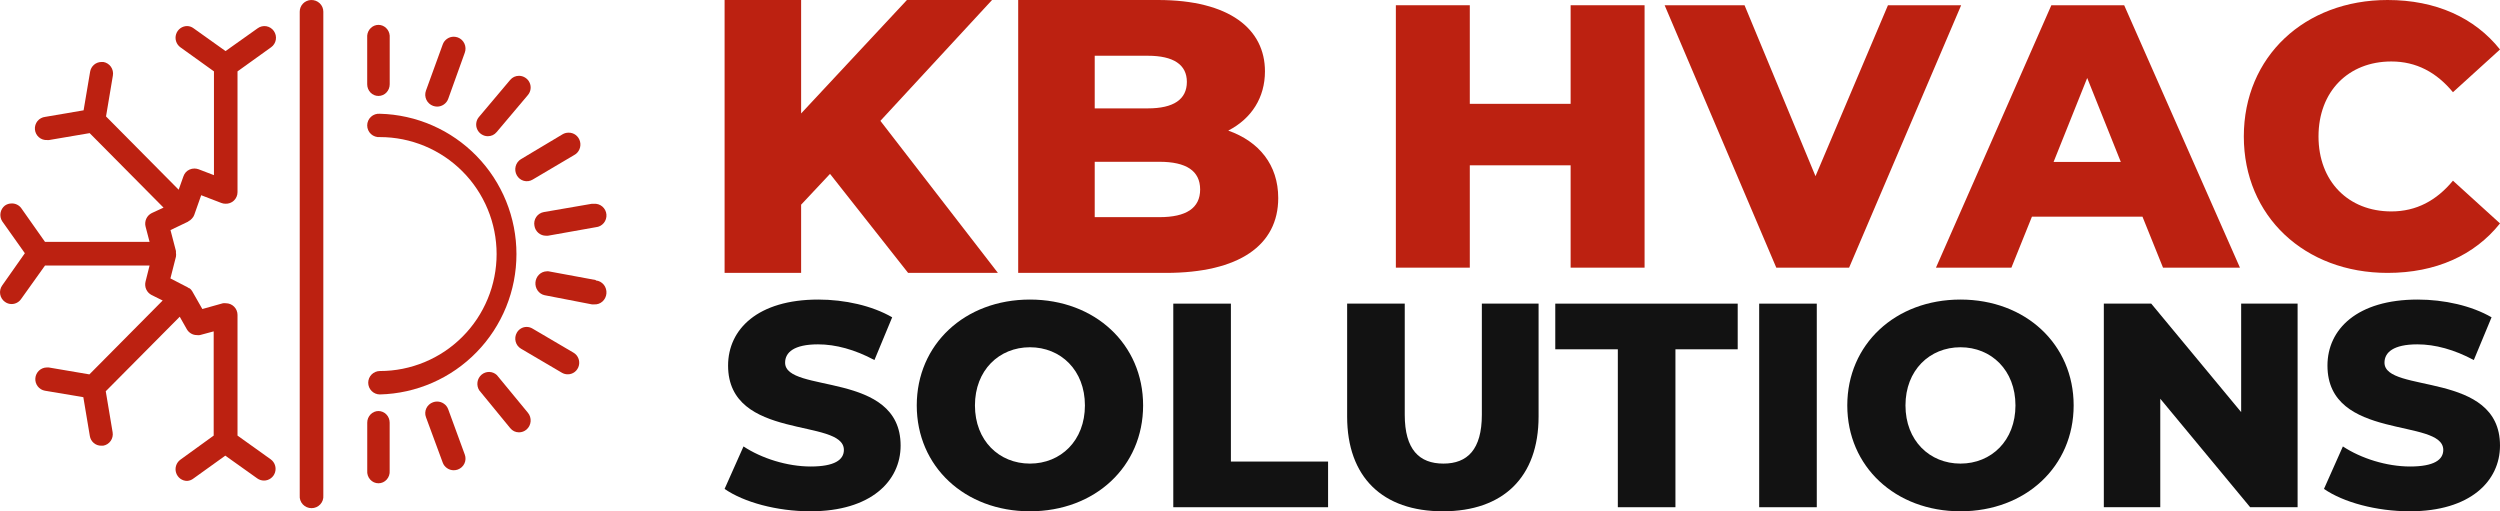
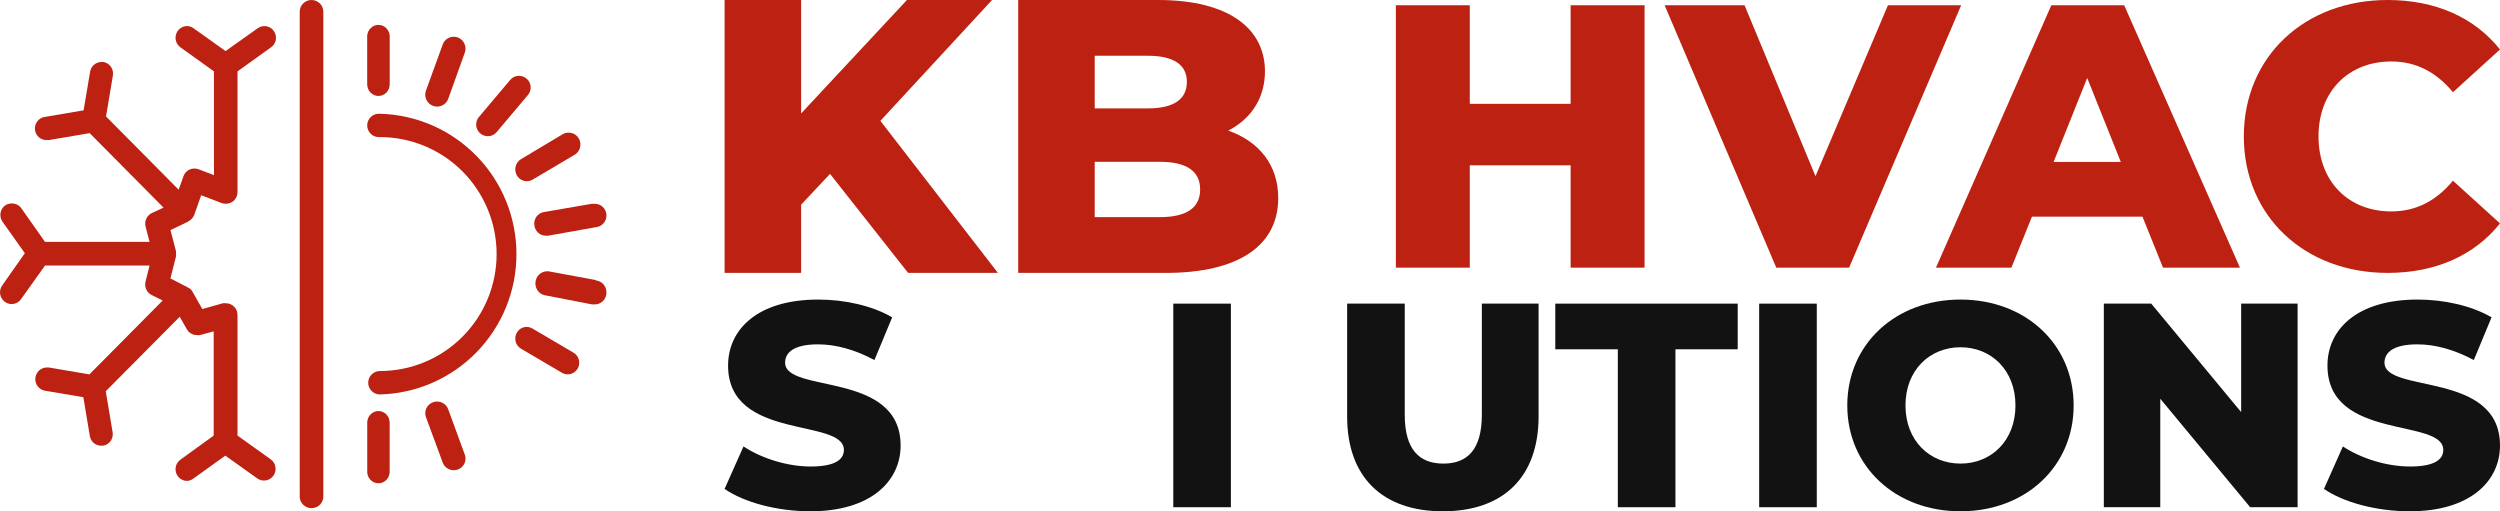
<svg xmlns="http://www.w3.org/2000/svg" width="1594" height="326" viewBox="0 0 1594 326" fill="none">
  <path d="M579.007 174L529.217 110.863L510.794 130.5V174H462V0H510.794V72.334L578.26 0H632.531L561.331 77.057L636.265 174H579.007Z" fill="#BC2111" />
  <path d="M783.134 83.271C802.801 90.231 815 105.146 815 126.274C815 156.351 790.105 174 743.302 174H649.199V0H738.323C784.13 0 806.536 18.643 806.536 45.489C806.536 62.143 798.071 75.566 783.134 83.271ZM731.851 35.546H697.993V69.103H731.851C748.281 69.103 756.746 63.386 756.746 52.2C756.746 41.263 748.281 35.546 731.851 35.546ZM739.319 138.454C756.248 138.454 765.21 132.737 765.21 120.806C765.21 108.874 756.248 103.157 739.319 103.157H697.993V138.454H739.319Z" fill="#BC2111" />
  <path d="M1001.43 3.346H1048.58V170.654H1001.43V105.404H937.145V170.654H890V3.346H937.145V66.206H1001.43V3.346Z" fill="#BC2111" />
  <path d="M1203.76 3.346H1250.43L1178.99 170.654H1132.56L1061.37 3.346H1112.32L1157.56 112.335L1203.76 3.346Z" fill="#BC2111" />
  <path d="M1379.14 170.654L1366.04 138.148H1295.56L1282.47 170.654H1234.37L1307.94 3.346H1354.38L1428.19 170.654H1379.14ZM1309.37 103.253H1352.23L1330.8 49.714L1309.37 103.253Z" fill="#BC2111" />
  <path d="M1522.33 174C1469.47 174 1430.66 137.909 1430.66 87C1430.66 36.091 1469.47 0 1522.33 0C1553.05 0 1577.81 11.233 1594 31.549L1564 58.797C1553.52 46.129 1540.66 39.198 1524.71 39.198C1497.33 39.198 1478.28 58.319 1478.28 87C1478.28 115.681 1497.33 134.802 1524.71 134.802C1540.66 134.802 1553.52 127.871 1564 115.203L1594 142.451C1577.81 162.766 1553.05 174 1522.33 174Z" fill="#BC2111" />
  <path d="M516.726 326C495.392 326 474.244 320.251 462 311.721L474.058 284.647C485.56 292.25 501.885 297.442 516.911 297.442C532.123 297.442 538.059 293.177 538.059 286.872C538.059 266.288 464.226 281.309 464.226 233.095C464.226 209.915 483.148 191 521.734 191C538.616 191 556.054 194.894 568.854 202.312L557.538 229.571C545.109 222.896 532.865 219.558 521.549 219.558C506.152 219.558 500.586 224.75 500.586 231.24C500.586 251.082 574.234 236.247 574.234 284.091C574.234 306.714 555.312 326 516.726 326Z" fill="#121212" />
-   <path d="M656.686 326C615.132 326 584.523 297.442 584.523 258.5C584.523 219.558 615.132 191 656.686 191C698.241 191 728.85 219.558 728.85 258.5C728.85 297.442 698.241 326 656.686 326ZM656.686 295.588C676.35 295.588 691.748 280.938 691.748 258.5C691.748 236.062 676.35 221.412 656.686 221.412C637.022 221.412 621.625 236.062 621.625 258.5C621.625 280.938 637.022 295.588 656.686 295.588Z" fill="#121212" />
-   <path d="M748.088 323.404V193.596H784.819V294.29H846.78V323.404H748.088Z" fill="#121212" />
+   <path d="M748.088 323.404V193.596H784.819V294.29V323.404H748.088Z" fill="#121212" />
  <path d="M919.967 326C881.566 326 858.934 304.304 858.934 265.547V193.596H895.665V264.434C895.665 286.687 904.94 295.588 920.338 295.588C935.55 295.588 944.825 286.687 944.825 264.434V193.596H981V265.547C981 304.304 958.367 326 919.967 326Z" fill="#121212" />
  <path d="M1031.53 323.404V222.71H991.646V193.596H1107.96V222.71H1068.26V323.404H1031.53Z" fill="#121212" />
  <path d="M1121.65 323.404V193.596H1158.38V323.404H1121.65Z" fill="#121212" />
  <path d="M1249.99 326C1208.44 326 1177.83 297.442 1177.83 258.5C1177.83 219.558 1208.44 191 1249.99 191C1291.55 191 1322.16 219.558 1322.16 258.5C1322.16 297.442 1291.55 326 1249.99 326ZM1249.99 295.588C1269.66 295.588 1285.06 280.938 1285.06 258.5C1285.06 236.062 1269.66 221.412 1249.99 221.412C1230.33 221.412 1214.93 236.062 1214.93 258.5C1214.93 280.938 1230.33 295.588 1249.99 295.588Z" fill="#121212" />
  <path d="M1428.96 193.596H1464.95V323.404H1434.71L1377.39 254.235V323.404H1341.4V193.596H1371.63L1428.96 262.765V193.596Z" fill="#121212" />
  <path d="M1536.49 326C1515.16 326 1494.01 320.251 1481.77 311.721L1493.82 284.647C1505.33 292.25 1521.65 297.442 1536.68 297.442C1551.89 297.442 1557.83 293.177 1557.83 286.872C1557.83 266.288 1483.99 281.309 1483.99 233.095C1483.99 209.915 1502.91 191 1541.5 191C1558.38 191 1575.82 194.894 1588.62 202.312L1577.3 229.571C1564.87 222.896 1552.63 219.558 1541.31 219.558C1525.92 219.558 1520.35 224.75 1520.35 231.24C1520.35 251.082 1594 236.247 1594 284.091C1594 306.714 1575.08 326 1536.49 326Z" fill="#121212" />
  <path d="M198.321 0.004C197.347 0.044 196.415 0.256 195.523 0.661C194.631 1.055 193.852 1.59 193.186 2.288C192.509 2.985 191.997 3.784 191.638 4.673C191.279 5.562 191.105 6.492 191.105 7.452V315.904C191.013 316.945 191.146 317.966 191.484 318.947C191.823 319.937 192.345 320.816 193.063 321.584C193.78 322.353 194.621 322.949 195.595 323.373C196.558 323.788 197.573 324 198.629 324C199.695 324 200.699 323.788 201.673 323.373C202.646 322.949 203.487 322.353 204.194 321.584C204.912 320.816 205.445 319.937 205.783 318.947C206.121 317.966 206.244 316.945 206.152 315.904V7.452C206.152 6.442 205.957 5.471 205.557 4.542C205.147 3.612 204.584 2.793 203.846 2.086C203.108 1.388 202.257 0.853 201.293 0.489C200.34 0.135 199.346 -0.027 198.321 0.004Z" fill="#BC2111" />
  <path d="M120.212 141.037C120.985 140.673 121.658 140.166 122.221 139.507C122.382 139.386 122.523 139.234 122.623 139.062C123.166 138.464 123.578 137.785 123.849 137.025L128.28 124.47L141.071 129.385C141.915 129.729 142.799 129.891 143.703 129.891C144.708 129.952 145.693 129.8 146.637 129.445C147.582 129.101 148.426 128.574 149.159 127.875C149.883 127.166 150.456 126.355 150.847 125.413C151.249 124.48 151.45 123.508 151.44 122.484V45.514L172.862 30.133C173.666 29.565 174.319 28.866 174.842 28.025C175.364 27.194 175.706 26.292 175.867 25.32C176.027 24.347 176.007 23.384 175.786 22.422C175.565 21.469 175.173 20.588 174.611 19.777C174.038 18.966 173.345 18.297 172.511 17.771C171.677 17.244 170.782 16.889 169.808 16.727C168.843 16.565 167.879 16.595 166.914 16.818C165.959 17.041 165.085 17.446 164.291 18.024L143.814 32.565L123.407 18.024C122.191 17.122 120.824 16.646 119.307 16.616C118.524 16.616 117.77 16.737 117.026 16.98C116.283 17.234 115.59 17.588 114.957 18.054C114.334 18.52 113.781 19.068 113.329 19.706C112.867 20.344 112.525 21.044 112.284 21.793C112.043 22.543 111.922 23.313 111.922 24.104C111.922 24.884 112.053 25.654 112.294 26.404C112.535 27.154 112.887 27.843 113.349 28.481C113.811 29.119 114.354 29.667 114.987 30.133L136.419 45.514V111.682L126.542 107.893C125.708 107.609 124.844 107.457 123.969 107.447C122.874 107.447 121.819 107.67 120.824 108.126C118.935 109.007 117.649 110.446 116.956 112.422L113.922 120.964L67.601 74.241L71.982 48.119C72.143 47.146 72.112 46.173 71.891 45.211C71.67 44.248 71.279 43.356 70.716 42.556C70.143 41.745 69.45 41.087 68.616 40.559C67.782 40.033 66.888 39.688 65.923 39.516H64.687C63.813 39.526 62.969 39.678 62.155 39.982C61.341 40.286 60.598 40.722 59.934 41.289C59.271 41.857 58.729 42.525 58.307 43.295C57.875 44.055 57.593 44.876 57.453 45.737L53.303 70.34L28.796 74.525C27.842 74.636 26.948 74.91 26.103 75.376C25.259 75.832 24.526 76.43 23.913 77.18C23.31 77.93 22.858 78.761 22.577 79.683C22.285 80.605 22.185 81.547 22.265 82.52C22.346 83.483 22.607 84.394 23.039 85.256C23.471 86.117 24.054 86.867 24.777 87.495C25.501 88.133 26.325 88.6 27.229 88.914C28.143 89.218 29.068 89.35 30.032 89.289H31.258L57.171 84.881L104.276 132.384L96.82 135.829C96.036 136.204 95.333 136.711 94.72 137.329C94.107 137.957 93.625 138.666 93.263 139.457C92.891 140.257 92.68 141.088 92.61 141.96C92.53 142.841 92.61 143.702 92.841 144.543L95.363 154.21H28.686L13.433 132.556C12.71 131.624 11.815 130.915 10.76 130.418C9.705 129.922 8.59 129.689 7.425 129.729C5.847 129.729 4.41 130.175 3.114 131.087C2.38 131.654 1.778 132.343 1.295 133.144C0.813 133.944 0.502 134.806 0.341 135.718C0.18 136.64 0.18 137.562 0.361 138.474C0.542 139.396 0.873 140.247 1.376 141.037L15.845 161.455L1.376 182.035C0.803 182.846 0.411 183.727 0.19 184.7C-0.031 185.663 -0.061 186.636 0.11 187.608C0.27 188.581 0.612 189.493 1.135 190.324C1.647 191.165 2.31 191.874 3.114 192.442C4.4 193.394 5.837 193.86 7.425 193.86C8.62 193.85 9.746 193.566 10.811 193.009C11.866 192.452 12.74 191.682 13.433 190.689L28.686 169.318H95.363L92.781 179.603C92.58 180.434 92.52 181.265 92.6 182.106C92.67 182.957 92.891 183.768 93.243 184.538C93.595 185.308 94.057 185.997 94.65 186.605C95.233 187.213 95.896 187.71 96.649 188.095L103.723 191.601L57.001 238.709L31.097 234.301H29.861C28.937 234.301 28.043 234.483 27.189 234.818C26.325 235.162 25.561 235.648 24.878 236.287C24.204 236.915 23.662 237.655 23.26 238.486C22.848 239.327 22.607 240.208 22.537 241.14C22.456 242.063 22.547 242.975 22.808 243.876C23.069 244.768 23.481 245.579 24.044 246.318C24.606 247.058 25.29 247.666 26.073 248.152C26.867 248.629 27.721 248.953 28.625 249.115L53.132 253.239L57.282 278.014C57.423 278.875 57.704 279.696 58.136 280.456C58.568 281.216 59.111 281.875 59.774 282.442C60.437 283.01 61.181 283.445 61.994 283.739C62.808 284.033 63.652 284.185 64.516 284.175C64.928 284.236 65.34 284.236 65.752 284.175C66.717 284.023 67.611 283.678 68.445 283.162C69.269 282.645 69.972 281.976 70.535 281.176C71.108 280.375 71.5 279.494 71.721 278.541C71.942 277.578 71.972 276.616 71.811 275.643L67.43 249.46L114.595 201.946L119.086 209.87C119.739 211.025 120.634 211.948 121.779 212.626C122.924 213.305 124.15 213.65 125.477 213.65C126.13 213.741 126.783 213.741 127.446 213.65L136.248 211.279V277.73L114.987 293.112C114.354 293.578 113.811 294.125 113.349 294.764C112.887 295.402 112.535 296.091 112.294 296.841C112.053 297.591 111.922 298.361 111.922 299.151C111.922 299.932 112.043 300.702 112.284 301.452C112.525 302.212 112.867 302.901 113.329 303.539C113.781 304.177 114.334 304.735 114.957 305.201C115.59 305.657 116.283 306.011 117.026 306.265C117.77 306.508 118.524 306.629 119.307 306.629C120.835 306.528 122.201 306.001 123.407 305.049L143.653 290.518L164.06 305.049C165.346 305.951 166.763 306.396 168.321 306.407C169.104 306.407 169.868 306.285 170.612 306.032C171.355 305.788 172.038 305.434 172.671 304.968C173.304 304.502 173.847 303.954 174.309 303.316C174.761 302.678 175.113 301.978 175.354 301.229C175.595 300.479 175.716 299.709 175.706 298.918C175.706 298.138 175.585 297.368 175.344 296.618C175.103 295.868 174.751 295.169 174.289 294.541C173.827 293.903 173.274 293.355 172.641 292.889L151.44 277.73V200.761C151.44 199.778 151.239 198.825 150.868 197.924C150.486 197.012 149.953 196.211 149.26 195.522C148.567 194.823 147.763 194.286 146.858 193.911C145.954 193.536 145.02 193.354 144.045 193.354C143.402 193.273 142.769 193.273 142.136 193.354L129.013 197.032L122.563 185.713C122.121 184.964 121.558 184.325 120.885 183.798H120.543L119.589 183.17L108.657 177.516L112.183 163.664C112.324 162.813 112.324 161.962 112.183 161.111C112.183 161.111 112.183 160.776 112.183 160.604C112.183 160.432 112.183 160.27 112.183 160.037L108.707 146.692L119.93 141.321L120.212 141.037Z" fill="#BC2111" />
  <path d="M329.514 111.765C330.006 112.639 330.638 113.378 331.411 113.994C332.183 114.601 333.046 115.042 334 115.299C334.943 115.556 335.906 115.617 336.87 115.484C337.843 115.35 338.756 115.022 339.599 114.518L366.09 98.864C366.832 98.473 367.495 97.96 368.067 97.333C368.639 96.707 369.1 95.998 369.441 95.207C369.783 94.426 369.983 93.604 370.044 92.752C370.114 91.889 370.044 91.046 369.823 90.215C369.612 89.382 369.261 88.612 368.789 87.903C368.318 87.195 367.746 86.578 367.073 86.065C366.401 85.561 365.658 85.171 364.856 84.924C364.053 84.668 363.23 84.555 362.397 84.596C361.073 84.606 359.838 84.945 358.695 85.623L332.204 101.452C331.361 101.956 330.638 102.603 330.046 103.394C329.454 104.195 329.033 105.068 328.782 106.044C328.531 107.009 328.471 107.985 328.591 108.982C328.722 109.968 329.033 110.903 329.514 111.765Z" fill="#BC2111" />
  <path d="M311.003 86.853C313.314 86.843 315.207 85.953 316.684 84.192L336.637 60.537C337.553 59.425 338.103 58.16 338.286 56.743C338.469 55.317 338.256 53.961 337.655 52.656C337.044 51.361 336.138 50.319 334.927 49.54C333.715 48.761 332.392 48.356 330.946 48.336C328.645 48.356 326.752 49.236 325.266 50.986L305.322 74.651C304.406 75.754 303.856 77.019 303.673 78.445C303.49 79.862 303.694 81.228 304.304 82.523C304.905 83.828 305.821 84.87 307.033 85.649C308.234 86.428 309.568 86.833 311.003 86.853Z" fill="#BC2111" />
  <path d="M276.142 67.509C276.98 67.797 277.829 67.951 278.719 67.972C280.305 67.962 281.737 67.509 283.036 66.594C284.335 65.678 285.256 64.475 285.798 62.973L296.354 33.575C296.702 32.639 296.845 31.672 296.804 30.664C296.763 29.667 296.538 28.71 296.119 27.805C295.7 26.9 295.127 26.097 294.401 25.418C293.664 24.739 292.835 24.225 291.905 23.875C291.076 23.587 290.217 23.433 289.337 23.413C287.752 23.413 286.299 23.865 285 24.781C283.701 25.696 282.791 26.91 282.259 28.412L271.579 57.809C271.242 58.756 271.099 59.733 271.14 60.741C271.191 61.739 271.436 62.695 271.856 63.611C272.285 64.516 272.879 65.318 273.615 65.987C274.362 66.666 275.201 67.17 276.142 67.509Z" fill="#BC2111" />
  <path d="M379.769 178.541L349.804 172.998C349.372 172.935 348.95 172.935 348.518 172.998C347.613 173.029 346.748 173.228 345.914 173.584C345.08 173.95 344.336 174.452 343.683 175.1C343.019 175.748 342.496 176.501 342.104 177.349C341.712 178.185 341.481 179.085 341.401 180.015C341.32 180.957 341.401 181.877 341.642 182.776C341.893 183.686 342.285 184.512 342.818 185.276C343.351 186.029 344.004 186.656 344.758 187.169C345.522 187.681 346.346 188.037 347.231 188.225L377.407 194.071H378.703C379.668 194.155 380.623 194.04 381.548 193.737C382.473 193.433 383.317 192.952 384.061 192.304C384.805 191.655 385.408 190.882 385.85 189.982C386.303 189.083 386.574 188.131 386.655 187.117C386.745 186.113 386.634 185.119 386.343 184.157C386.051 183.184 385.599 182.316 384.976 181.542C384.343 180.768 383.599 180.141 382.744 179.67C381.88 179.2 380.965 178.917 379.99 178.834L379.769 178.541Z" fill="#BC2111" />
  <path d="M241.33 262.07C240.376 262.07 239.461 262.261 238.584 262.633C237.708 263.015 236.929 263.547 236.257 264.24C235.585 264.934 235.069 265.738 234.699 266.642C234.339 267.546 234.154 268.491 234.154 269.475V300.092C234.067 301.127 234.183 302.131 234.505 303.116C234.836 304.101 235.332 304.975 236.014 305.739C236.695 306.502 237.494 307.095 238.409 307.517C239.334 307.929 240.298 308.14 241.301 308.14C242.304 308.14 243.268 307.929 244.193 307.517C245.108 307.095 245.906 306.502 246.588 305.739C247.269 304.975 247.766 304.101 248.097 303.116C248.418 302.131 248.535 301.127 248.447 300.092V269.475C248.447 268.501 248.262 267.556 247.902 266.652C247.542 265.748 247.036 264.954 246.364 264.261C245.702 263.567 244.933 263.025 244.056 262.653C243.18 262.271 242.274 262.08 241.33 262.07Z" fill="#BC2111" />
  <path d="M242.223 236.563C241.232 236.563 240.282 236.756 239.372 237.141C238.462 237.516 237.654 238.053 236.956 238.752C236.259 239.451 235.723 240.261 235.339 241.173C234.965 242.095 234.773 243.047 234.773 244.03C234.773 245.023 234.965 245.975 235.339 246.887C235.723 247.799 236.259 248.609 236.956 249.308C237.654 250.007 238.462 250.544 239.372 250.929C240.282 251.304 241.232 251.496 242.223 251.496C245.094 251.426 247.964 251.213 250.825 250.858C253.676 250.514 256.516 250.027 259.326 249.399C262.136 248.771 264.906 248.011 267.646 247.12C270.375 246.228 273.064 245.205 275.702 244.05C278.34 242.895 280.918 241.619 283.435 240.211C285.942 238.812 288.388 237.293 290.753 235.652C293.119 234.01 295.403 232.258 297.607 230.394C299.8 228.54 301.913 226.574 303.915 224.508C305.926 222.441 307.837 220.283 309.636 218.034C311.435 215.785 313.123 213.455 314.7 211.043C316.277 208.622 317.733 206.14 319.067 203.587C320.412 201.034 321.615 198.42 322.706 195.746C323.788 193.071 324.738 190.356 325.567 187.59C326.386 184.824 327.073 182.028 327.629 179.202C328.175 176.365 328.589 173.518 328.872 170.651C329.145 167.774 329.287 164.897 329.287 162.01C329.287 159.132 329.145 156.255 328.872 153.378C328.589 150.511 328.175 147.654 327.629 144.827C327.073 142.001 326.386 139.195 325.567 136.439C324.738 133.673 323.788 130.948 322.706 128.283C321.615 125.609 320.412 122.995 319.067 120.442C317.733 117.889 316.277 115.397 314.7 112.986C313.123 110.575 311.435 108.244 309.636 105.995C307.837 103.746 305.926 101.588 303.915 99.522C301.913 97.455 299.8 95.49 297.607 93.636C295.403 91.772 293.119 90.019 290.753 88.378C288.388 86.736 285.942 85.217 283.435 83.808C280.918 82.41 278.34 81.134 275.702 79.979C273.064 78.824 270.375 77.801 267.646 76.909C264.906 76.008 262.136 75.248 259.326 74.63C256.516 74.002 253.676 73.515 250.825 73.161C247.964 72.816 245.094 72.604 242.223 72.533C241.182 72.442 240.171 72.563 239.18 72.897C238.19 73.232 237.31 73.759 236.542 74.468C235.774 75.167 235.177 76.008 234.753 76.96C234.338 77.922 234.126 78.925 234.126 79.969C234.126 81.012 234.338 82.015 234.753 82.968C235.177 83.93 235.774 84.761 236.542 85.47C237.31 86.179 238.19 86.696 239.18 87.03C240.171 87.375 241.182 87.496 242.223 87.405C244.659 87.405 247.085 87.527 249.511 87.76C251.937 88.003 254.353 88.357 256.739 88.834C259.134 89.31 261.49 89.907 263.825 90.617C266.16 91.326 268.444 92.146 270.698 93.078C272.952 94.01 275.156 95.054 277.299 96.209C279.452 97.364 281.535 98.61 283.566 99.967C285.588 101.325 287.549 102.784 289.429 104.334C291.32 105.884 293.119 107.515 294.837 109.247C296.566 110.97 298.203 112.783 299.75 114.667C301.297 116.562 302.742 118.517 304.097 120.554C305.451 122.58 306.705 124.677 307.847 126.825C308.999 128.983 310.04 131.191 310.97 133.44C311.91 135.699 312.729 137.999 313.437 140.339C314.144 142.669 314.731 145.04 315.206 147.431C315.681 149.832 316.045 152.243 316.277 154.675C316.52 157.106 316.641 159.538 316.641 161.989C316.641 164.431 316.52 166.862 316.277 169.294C316.045 171.725 315.681 174.136 315.206 176.537C314.731 178.928 314.144 181.299 313.437 183.639C312.729 185.969 311.91 188.269 310.97 190.528C310.04 192.787 308.999 194.986 307.847 197.144C306.705 199.302 305.451 201.389 304.097 203.425C302.742 205.451 301.297 207.417 299.75 209.301C298.203 211.185 296.566 212.999 294.837 214.721C293.119 216.453 291.32 218.084 289.429 219.635C287.549 221.185 285.588 222.643 283.566 224.001C281.535 225.359 279.452 226.615 277.299 227.76C275.156 228.914 272.952 229.958 270.698 230.89C268.444 231.822 266.16 232.643 263.825 233.352C261.49 234.061 259.134 234.659 256.739 235.135C254.353 235.611 251.937 235.966 249.511 236.209C247.085 236.452 244.659 236.563 242.223 236.563Z" fill="#BC2111" />
  <path d="M241.33 61.174C242.278 61.174 243.187 60.991 244.067 60.605C244.937 60.229 245.709 59.7 246.384 58.999C247.048 58.297 247.567 57.494 247.928 56.589C248.29 55.674 248.476 54.728 248.476 53.742V22.703C248.397 21.767 248.163 20.883 247.762 20.039C247.361 19.205 246.833 18.463 246.169 17.832C245.504 17.202 244.751 16.714 243.911 16.369C243.07 16.033 242.2 15.86 241.301 15.86C240.402 15.86 239.532 16.033 238.691 16.369C237.85 16.714 237.098 17.202 236.433 17.832C235.768 18.463 235.24 19.205 234.84 20.039C234.439 20.883 234.204 21.767 234.126 22.703V53.742C234.126 54.728 234.312 55.684 234.673 56.599C235.045 57.514 235.563 58.318 236.237 59.019C236.912 59.721 237.694 60.249 238.574 60.625C239.463 61.002 240.372 61.185 241.33 61.174Z" fill="#BC2111" />
  <path d="M285.745 260.876C285.193 259.422 284.273 258.24 282.975 257.362C281.687 256.473 280.246 256.028 278.672 256.028C277.783 256.018 276.935 256.17 276.107 256.483C275.166 256.816 274.318 257.311 273.582 257.978C272.836 258.634 272.264 259.422 271.834 260.311C271.415 261.21 271.18 262.149 271.139 263.139C271.098 264.129 271.252 265.078 271.599 266.007L282.27 294.923C282.801 296.398 283.721 297.58 285.019 298.479C286.318 299.378 287.759 299.832 289.343 299.832C290.222 299.822 291.081 299.67 291.908 299.378C292.839 299.034 293.666 298.529 294.402 297.863C295.128 297.196 295.7 296.418 296.12 295.519C296.539 294.631 296.763 293.691 296.804 292.712C296.845 291.732 296.702 290.772 296.355 289.853L285.745 260.876Z" fill="#BC2111" />
  <path d="M340.778 144.066C340.92 144.937 341.215 145.756 341.642 146.524C342.079 147.292 342.638 147.958 343.298 148.532C343.969 149.095 344.721 149.536 345.544 149.843C346.367 150.14 347.21 150.294 348.094 150.294H349.395L379.911 144.865C380.886 144.783 381.821 144.506 382.695 144.045C383.559 143.584 384.321 142.98 384.951 142.212C385.581 141.454 386.048 140.604 386.343 139.651C386.638 138.709 386.739 137.736 386.658 136.752C386.567 135.759 386.303 134.827 385.845 133.946C385.388 133.065 384.778 132.307 384.026 131.661C383.274 131.026 382.421 130.555 381.486 130.258C380.541 129.961 379.586 129.859 378.6 129.941C378.173 129.889 377.736 129.889 377.299 129.941L346.784 135.206C345.798 135.369 344.873 135.728 344.03 136.271C343.176 136.814 342.475 137.5 341.906 138.34C341.337 139.18 340.951 140.091 340.758 141.085C340.565 142.079 340.565 143.072 340.778 144.066Z" fill="#BC2111" />
  <path d="M365.637 224.845L339.465 209.467C338.335 208.801 337.116 208.458 335.817 208.448C334.509 208.438 333.289 208.771 332.159 209.437C331.029 210.104 330.147 211.012 329.502 212.173C329.027 213.021 328.719 213.94 328.59 214.91C328.471 215.889 328.531 216.848 328.779 217.797C329.027 218.746 329.443 219.615 330.028 220.402C330.613 221.18 331.326 221.816 332.159 222.31L358.331 237.698C359.471 238.344 360.68 238.667 361.989 238.657C362.792 238.667 363.575 238.546 364.338 238.283C365.102 238.031 365.806 237.657 366.44 237.162C367.085 236.668 367.63 236.082 368.076 235.396C368.532 234.719 368.859 233.982 369.067 233.194C369.275 232.407 369.355 231.599 369.295 230.781C369.246 229.964 369.067 229.176 368.75 228.429C368.443 227.672 368.016 226.985 367.491 226.369C366.956 225.763 366.341 225.248 365.637 224.845Z" fill="#BC2111" />
-   <path d="M316.802 239.146C316.137 238.518 315.381 238.034 314.544 237.694C313.707 237.354 312.84 237.168 311.933 237.147C311.036 237.137 310.159 237.281 309.302 237.591C308.456 237.9 307.689 238.343 306.994 238.94C306.308 239.538 305.744 240.239 305.3 241.042C304.857 241.846 304.575 242.712 304.444 243.619C304.313 244.536 304.343 245.442 304.534 246.349C304.716 247.246 305.059 248.091 305.552 248.863L325.3 272.954C326.771 274.747 328.646 275.644 330.924 275.664C332.719 275.634 334.311 275.046 335.702 273.882C336.458 273.233 337.063 272.46 337.517 271.563C337.97 270.667 338.242 269.719 338.323 268.719C338.404 267.72 338.303 266.741 338.001 265.772C337.708 264.814 337.245 263.949 336.609 263.186L316.802 239.146Z" fill="#BC2111" />
</svg>